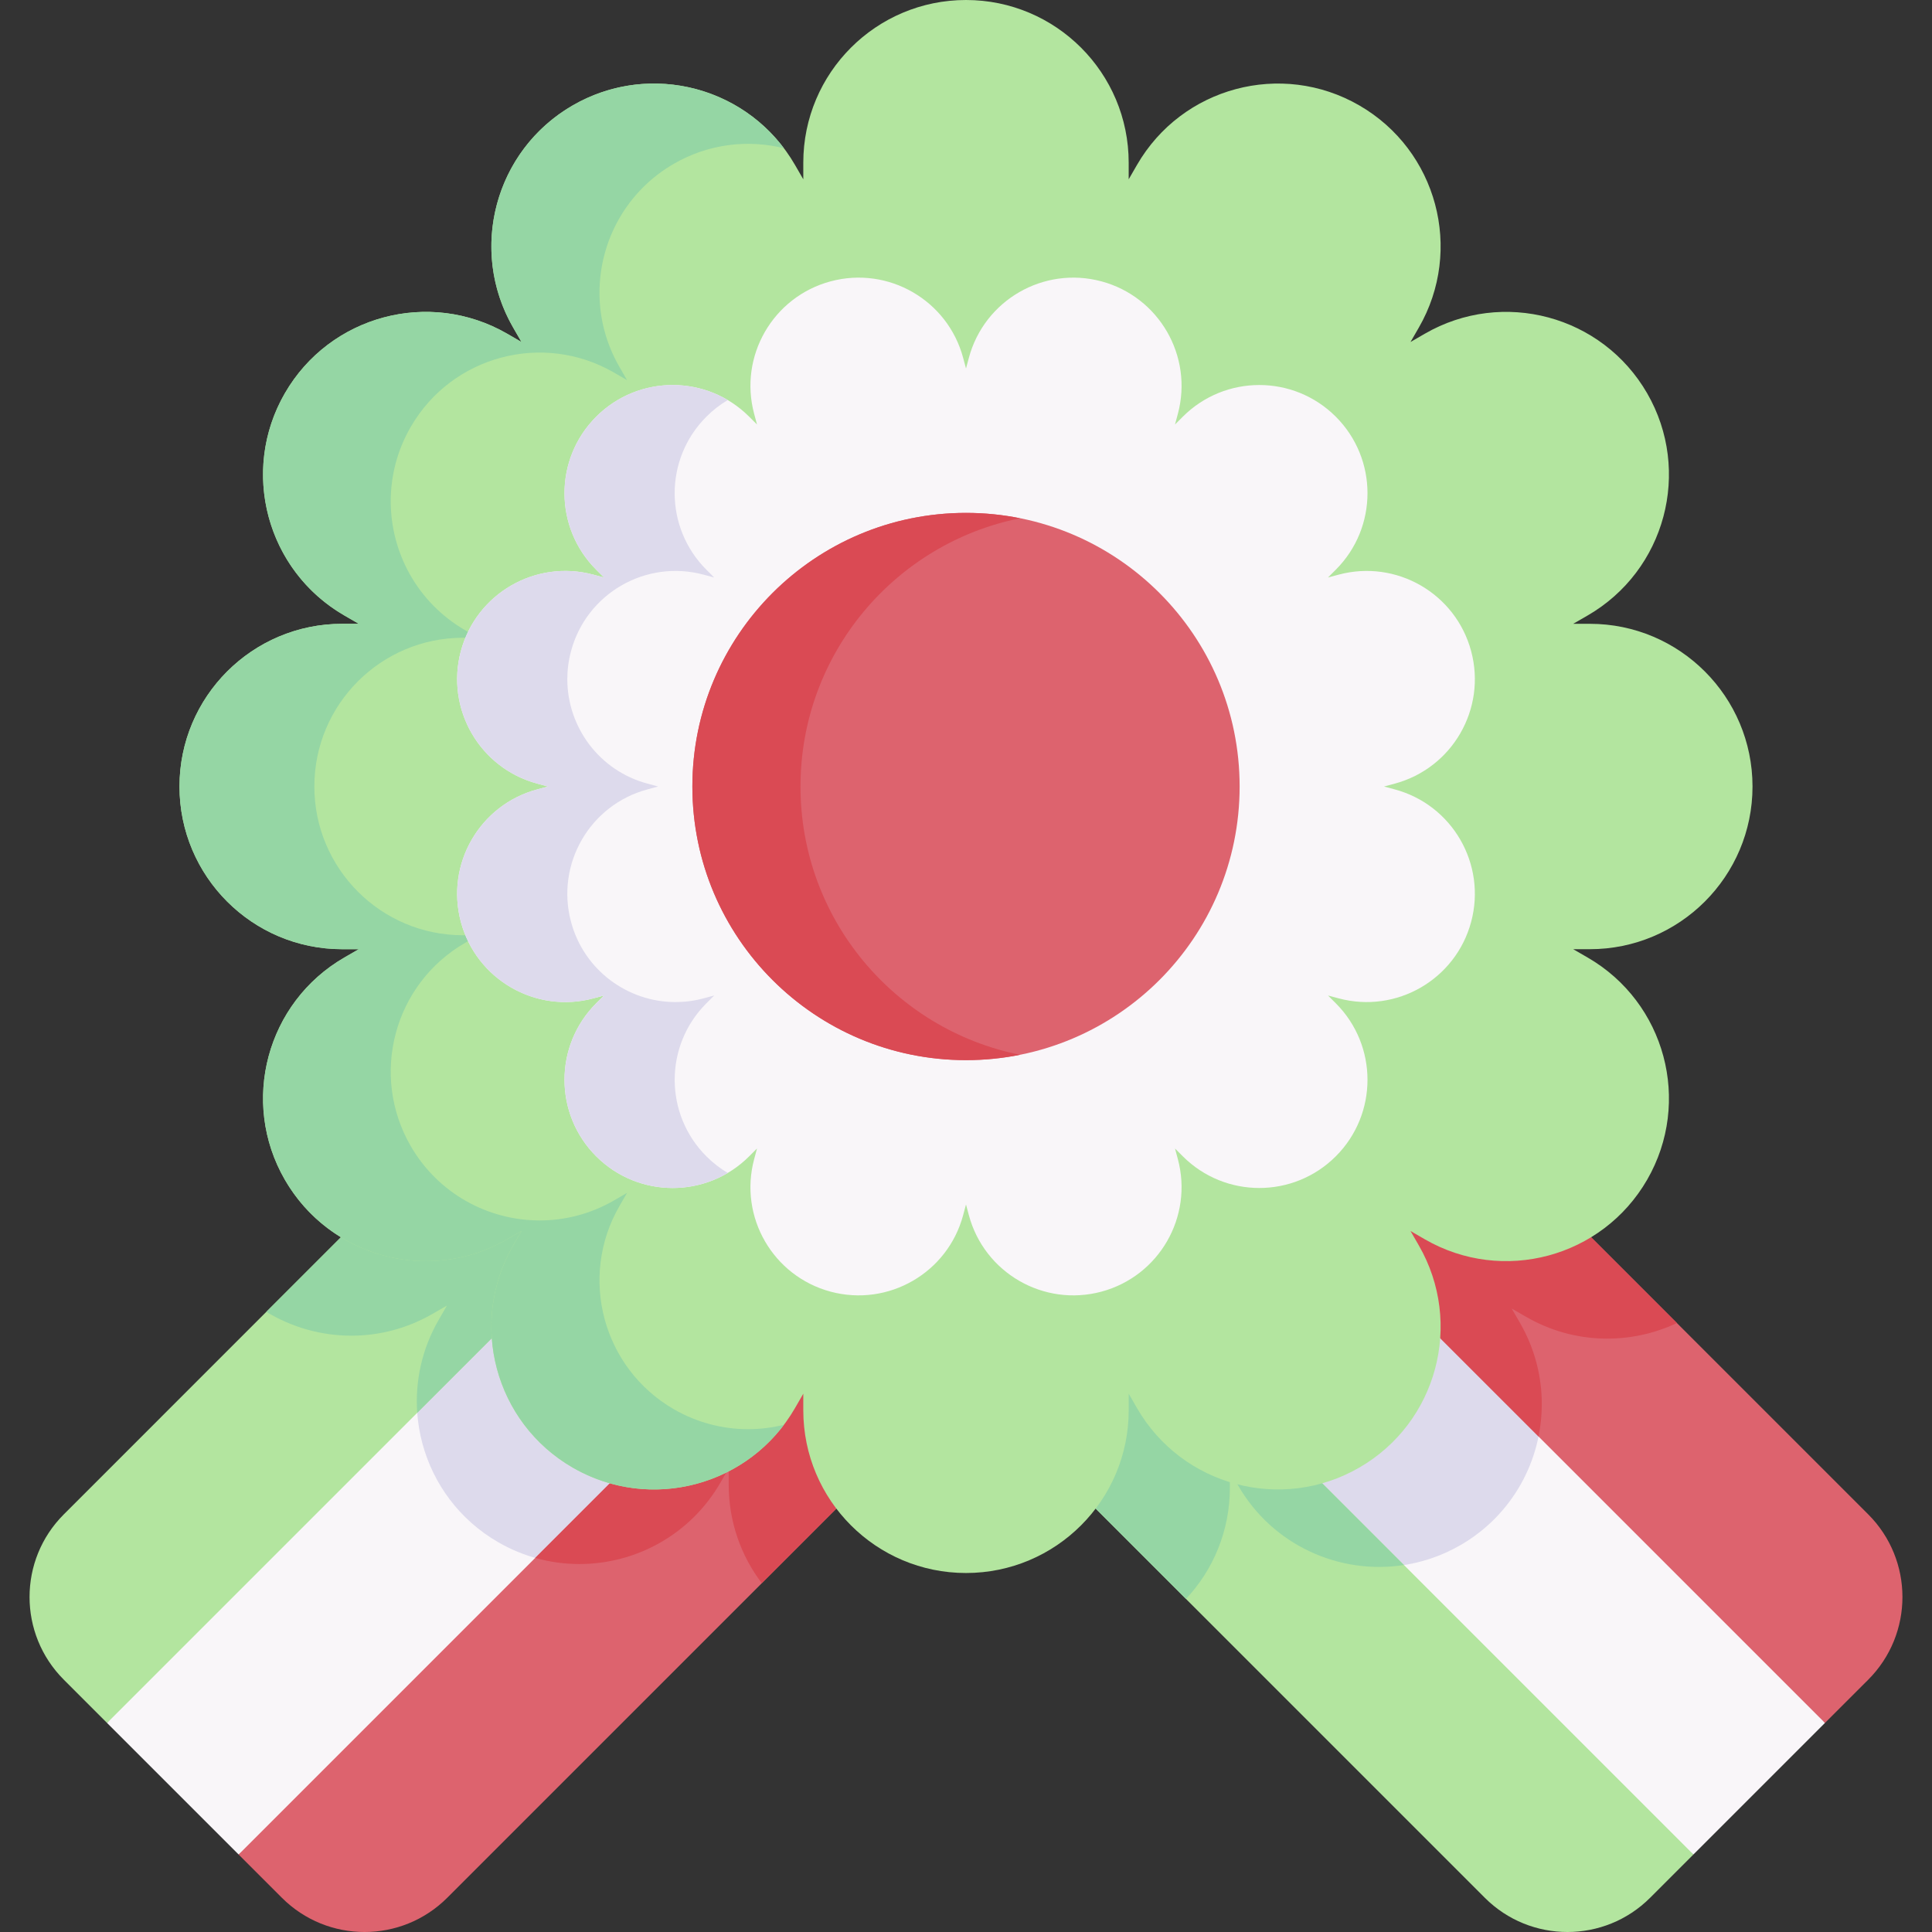
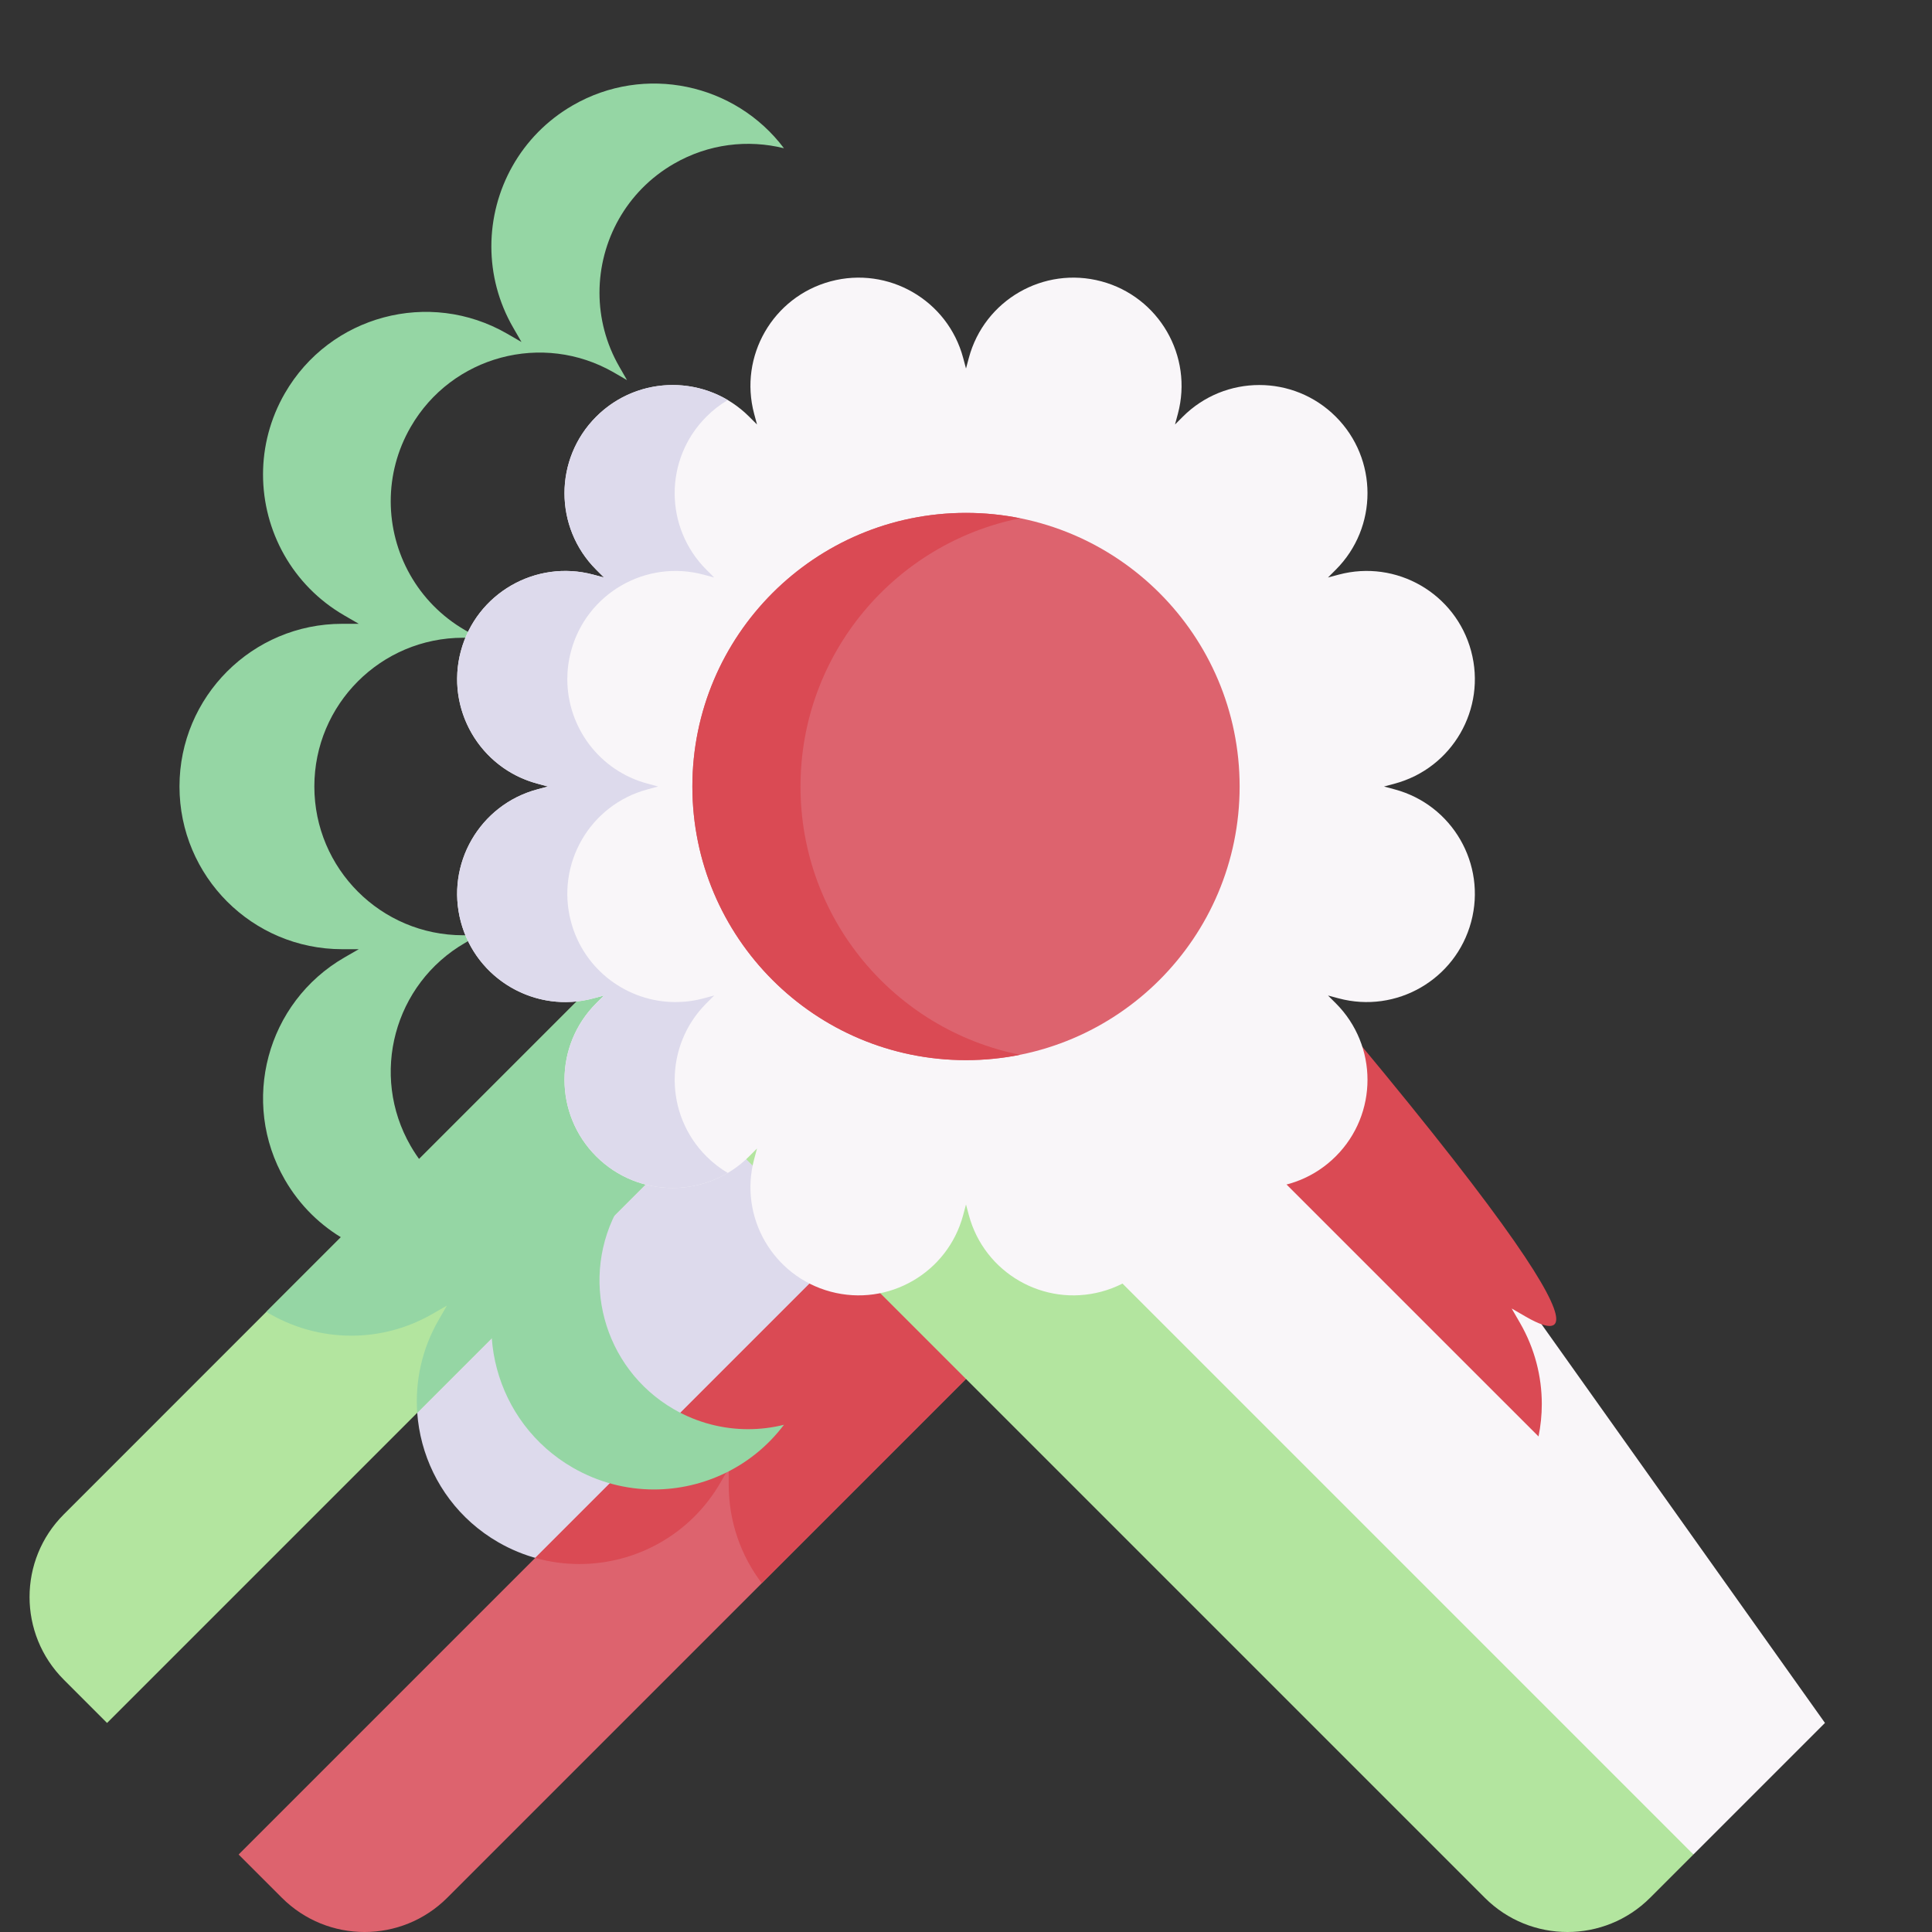
<svg xmlns="http://www.w3.org/2000/svg" width="92" height="92" viewBox="0 0 92 92" fill="none">
  <rect x="0" y="0" width="92" height="92" fill="#333333" stroke="none" />
  <g clip-path="url(#clip0_8529_86638)">
-     <path d="M50.477 49.196L34.701 70.119L34.188 70.799L33.323 71.948L32.101 73.568L11.363 88.31L5.098 82.046L17.745 63.537L18.039 63.108L44.213 42.932L50.477 49.196Z" fill="#F9F6F9" />
    <path d="M34.701 70.119V69.917L34.307 70.601C34.268 70.668 34.229 70.735 34.188 70.799C33.933 71.215 33.643 71.599 33.323 71.948C31.837 73.583 29.737 74.478 27.59 74.478C26.274 74.478 24.943 74.142 23.723 73.438C20.017 71.297 18.749 66.56 20.888 62.855L21.282 62.17L20.598 62.564C19.692 63.088 18.723 63.407 17.745 63.537L18.039 63.107L44.213 42.931L50.477 49.196L34.701 70.119Z" fill="#DDDAEC" />
    <path d="M44.213 42.932L19.868 67.276L5.098 82.046L3.04 79.987C0.863 77.811 0.863 74.285 3.04 72.111L12.682 62.468L38.215 36.934L44.213 42.932Z" fill="#B3E59F" />
    <path d="M44.213 42.932L19.868 67.276C19.762 65.784 20.084 64.247 20.888 62.855L21.282 62.17L20.598 62.564C19.378 63.268 18.045 63.604 16.731 63.604C15.306 63.604 13.9 63.209 12.682 62.468L38.215 36.934L44.213 42.932Z" fill="#95D6A4" />
    <path d="M56.473 55.192L36.276 75.391L21.298 90.369C19.121 92.544 15.596 92.544 13.422 90.369L11.363 88.311L50.477 49.196L56.473 55.192Z" fill="#DD636E" />
    <path d="M56.473 55.192L36.276 75.391C35.288 74.091 34.701 72.468 34.701 70.707V69.917L34.307 70.601C32.872 73.087 30.268 74.478 27.59 74.478C26.888 74.478 26.18 74.382 25.488 74.186L50.477 49.196L56.473 55.192Z" fill="#DA4A54" />
    <path d="M86.903 82.044L80.639 88.309L61.7 75.368L58.553 71.284L41.524 49.194L47.789 42.93L72.161 61.306L73.429 63.09L86.903 82.044Z" fill="#F9F6F9" />
-     <path d="M72.38 62.994C73.084 64.213 73.419 65.547 73.419 66.86C73.419 69.539 72.031 72.142 69.545 73.578C65.839 75.717 61.1 74.448 58.961 70.743L58.565 70.058V70.849C58.565 70.996 58.561 71.141 58.553 71.284L41.524 49.194L47.789 42.93L72.161 61.306L73.429 63.09C73.172 62.978 72.919 62.849 72.67 62.706L71.984 62.31L72.38 62.994Z" fill="#DDDAEC" />
    <path d="M80.639 88.309L78.578 90.369C76.404 92.544 72.878 92.544 70.704 90.369L35.527 55.192L41.524 49.194L66.855 74.525L80.639 88.309Z" fill="#B3E59F" />
-     <path d="M66.855 74.525C63.788 75.001 60.606 73.591 58.961 70.743L58.565 70.058V70.848C58.565 72.895 57.773 74.756 56.475 76.14L35.527 55.192L41.524 49.194L66.855 74.525Z" fill="#95D6A4" />
-     <path d="M88.962 79.987L86.903 82.044L47.789 42.93L53.785 36.934L88.962 72.111C91.136 74.286 91.136 77.811 88.962 79.987Z" fill="#DD636E" />
-     <path d="M72.67 62.706L71.984 62.309L72.38 62.994C73.084 64.213 73.419 65.547 73.419 66.86C73.419 67.38 73.366 67.897 73.263 68.403L47.789 42.93L53.785 36.934L79.853 63.002C77.633 64.047 74.955 64.025 72.67 62.706Z" fill="#DA4A54" />
-     <path d="M75.705 29.705H74.914L75.599 29.31C79.304 27.17 80.574 22.432 78.435 18.726C76.295 15.021 71.557 13.751 67.851 15.89L67.167 16.286L67.562 15.601C69.701 11.896 68.432 7.157 64.726 5.018C61.02 2.878 56.282 4.148 54.142 7.854L53.747 8.538V7.748C53.748 3.469 50.279 0 46 0C41.721 0 38.252 3.469 38.252 7.748V8.538L37.857 7.854C35.718 4.148 30.979 2.878 27.274 5.018C23.568 7.157 22.299 11.896 24.438 15.601L24.833 16.286L24.149 15.89C20.443 13.751 15.705 15.021 13.565 18.726C11.426 22.432 12.695 27.17 16.401 29.31L17.085 29.705H16.295C12.016 29.705 8.547 33.174 8.547 37.453C8.547 41.731 12.016 45.2 16.295 45.2H17.085L16.401 45.595C12.695 47.735 11.426 52.473 13.565 56.179C15.704 59.884 20.443 61.154 24.149 59.015L24.833 58.619L24.438 59.304C22.299 63.009 23.568 67.748 27.274 69.887C30.979 72.027 35.718 70.757 37.857 67.052L38.252 66.367V67.157C38.252 71.436 41.721 74.905 46 74.905C50.279 74.905 53.748 71.436 53.748 67.157V66.367L54.143 67.052C56.282 70.757 61.02 72.027 64.726 69.887C68.432 67.748 69.701 63.01 67.562 59.304L67.167 58.619L67.851 59.015C71.557 61.154 76.295 59.884 78.435 56.179C80.574 52.473 79.305 47.735 75.599 45.595L74.915 45.2H75.705C79.984 45.2 83.453 41.731 83.453 37.453C83.452 33.174 79.984 29.705 75.705 29.705Z" fill="#B3E59F" />
+     <path d="M72.67 62.706L71.984 62.309L72.38 62.994C73.084 64.213 73.419 65.547 73.419 66.86C73.419 67.38 73.366 67.897 73.263 68.403L47.789 42.93L53.785 36.934C77.633 64.047 74.955 64.025 72.67 62.706Z" fill="#DA4A54" />
    <path d="M28.547 13.939C28.547 15.14 28.853 16.358 29.498 17.474L29.858 18.101L29.233 17.738C25.845 15.784 21.512 16.944 19.557 20.332C18.912 21.448 18.606 22.666 18.606 23.868C18.606 26.315 19.877 28.697 22.149 30.009L22.775 30.369H22.053C18.141 30.369 14.969 33.54 14.969 37.452C14.969 39.408 15.763 41.179 17.044 42.461C18.326 43.743 20.096 44.536 22.053 44.536H22.775L22.149 44.897C18.761 46.853 17.6 51.185 19.557 54.573C20.869 56.845 23.251 58.116 25.698 58.116C26.9 58.116 28.118 57.81 29.233 57.167L29.859 56.804L29.498 57.431C27.541 60.818 28.702 65.151 32.09 67.108C33.206 67.751 34.423 68.056 35.623 68.056C36.2 68.056 36.774 67.986 37.331 67.847C35.837 69.831 33.517 70.927 31.139 70.927C29.825 70.927 28.494 70.591 27.275 69.888C23.569 67.749 22.298 63.01 24.438 59.304L24.834 58.62L24.149 59.016C22.93 59.719 21.598 60.055 20.283 60.055C17.604 60.055 15.001 58.664 13.565 56.178C11.426 52.473 12.695 47.736 16.4 45.594L17.085 45.2H16.294C14.155 45.2 12.218 44.334 10.816 42.932C9.414 41.528 8.547 39.591 8.547 37.452C8.547 33.173 12.016 29.705 16.294 29.705H17.084L16.4 29.309C13.914 27.874 12.525 25.272 12.525 22.593C12.525 21.28 12.861 19.946 13.565 18.727C15.704 15.021 20.443 13.751 24.149 15.89L24.833 16.286L24.437 15.601C23.733 14.382 23.398 13.051 23.398 11.735C23.398 9.056 24.788 6.453 27.274 5.017C30.699 3.039 35.009 3.976 37.331 7.059C35.615 6.633 33.74 6.845 32.09 7.798C29.817 9.109 28.547 11.49 28.547 13.939Z" fill="#95D6A4" />
    <path d="M66.413 37.589L65.905 37.453L66.413 37.316C69.161 36.58 70.792 33.755 70.055 31.007C69.319 28.259 66.494 26.628 63.746 27.364L63.238 27.5L63.61 27.128C65.622 25.116 65.622 21.855 63.61 19.843C61.598 17.831 58.336 17.831 56.324 19.843L55.953 20.214L56.089 19.707C56.825 16.959 55.194 14.134 52.446 13.397C49.697 12.661 46.873 14.292 46.136 17.04L46 17.548L45.864 17.04C45.128 14.292 42.303 12.661 39.554 13.397C36.806 14.134 35.175 16.959 35.912 19.707L36.048 20.214L35.676 19.843C33.664 17.831 30.402 17.831 28.39 19.843C26.378 21.855 26.378 25.117 28.39 27.128L28.762 27.5L28.255 27.364C25.506 26.628 22.681 28.259 21.945 31.007C21.209 33.755 22.839 36.58 25.588 37.316L26.095 37.453L25.588 37.589C22.839 38.325 21.209 41.15 21.945 43.898C22.681 46.646 25.506 48.277 28.255 47.541L28.762 47.405L28.39 47.776C26.378 49.788 26.378 53.05 28.39 55.062C30.402 57.074 33.664 57.074 35.676 55.062L36.048 54.691L35.912 55.198C35.175 57.947 36.806 60.771 39.554 61.508C42.303 62.244 45.128 60.613 45.864 57.865L46 57.357L46.136 57.865C46.873 60.613 49.697 62.244 52.446 61.508C55.194 60.771 56.825 57.947 56.089 55.198L55.953 54.691L56.324 55.062C58.336 57.074 61.598 57.074 63.61 55.062C65.622 53.05 65.622 49.788 63.61 47.776L63.238 47.405L63.746 47.541C66.494 48.277 69.319 46.646 70.055 43.898C70.792 41.15 69.161 38.325 66.413 37.589Z" fill="#F9F6F9" />
    <path d="M33.637 19.843C32.631 20.848 32.127 22.168 32.127 23.485C32.127 24.803 32.631 26.123 33.637 27.128L34.009 27.501L33.501 27.364C30.753 26.628 27.927 28.258 27.192 31.007C27.072 31.454 27.015 31.903 27.015 32.344C27.015 34.618 28.533 36.701 30.835 37.316L31.341 37.452L30.835 37.589C28.086 38.324 26.454 41.15 27.192 43.898C27.807 46.2 29.89 47.718 32.166 47.718C32.607 47.718 33.054 47.661 33.501 47.541L34.009 47.404L33.637 47.777C31.625 49.788 31.625 53.051 33.637 55.063C33.948 55.374 34.292 55.639 34.656 55.855C33.85 56.331 32.941 56.571 32.033 56.571C30.715 56.571 29.396 56.069 28.39 55.063C26.378 53.051 26.378 49.788 28.39 47.777L28.762 47.404L28.254 47.541C27.807 47.661 27.36 47.718 26.919 47.718C24.643 47.718 22.561 46.2 21.945 43.898C21.208 41.15 22.839 38.324 25.588 37.589L26.096 37.452L25.588 37.316C23.286 36.701 21.768 34.618 21.768 32.344C21.768 31.903 21.825 31.454 21.945 31.007C22.68 28.258 25.506 26.628 28.254 27.364L28.762 27.501L28.39 27.128C27.384 26.123 26.88 24.803 26.88 23.485C26.88 22.168 27.384 20.848 28.39 19.843C30.09 18.143 32.68 17.88 34.656 19.05C34.291 19.266 33.948 19.531 33.637 19.843Z" fill="#DDDAEC" />
    <path d="M46 50.482C53.196 50.482 59.03 44.649 59.03 37.452C59.03 30.256 53.196 24.422 46 24.422C38.804 24.422 32.97 30.256 32.97 37.452C32.97 44.649 38.804 50.482 46 50.482Z" fill="#DD636E" />
    <path d="M48.575 50.228C47.744 50.395 46.883 50.483 46.001 50.483C38.805 50.483 32.97 44.65 32.97 37.453C32.97 30.257 38.805 24.424 46.001 24.424C46.883 24.424 47.744 24.512 48.575 24.679C42.611 25.873 38.119 31.139 38.119 37.453C38.119 43.768 42.611 49.034 48.575 50.228Z" fill="#DA4A54" />
  </g>
  <defs>
    <clipPath id="clip0_8529_86638">
      <rect width="92" height="92" fill="white" />
    </clipPath>
  </defs>
</svg>